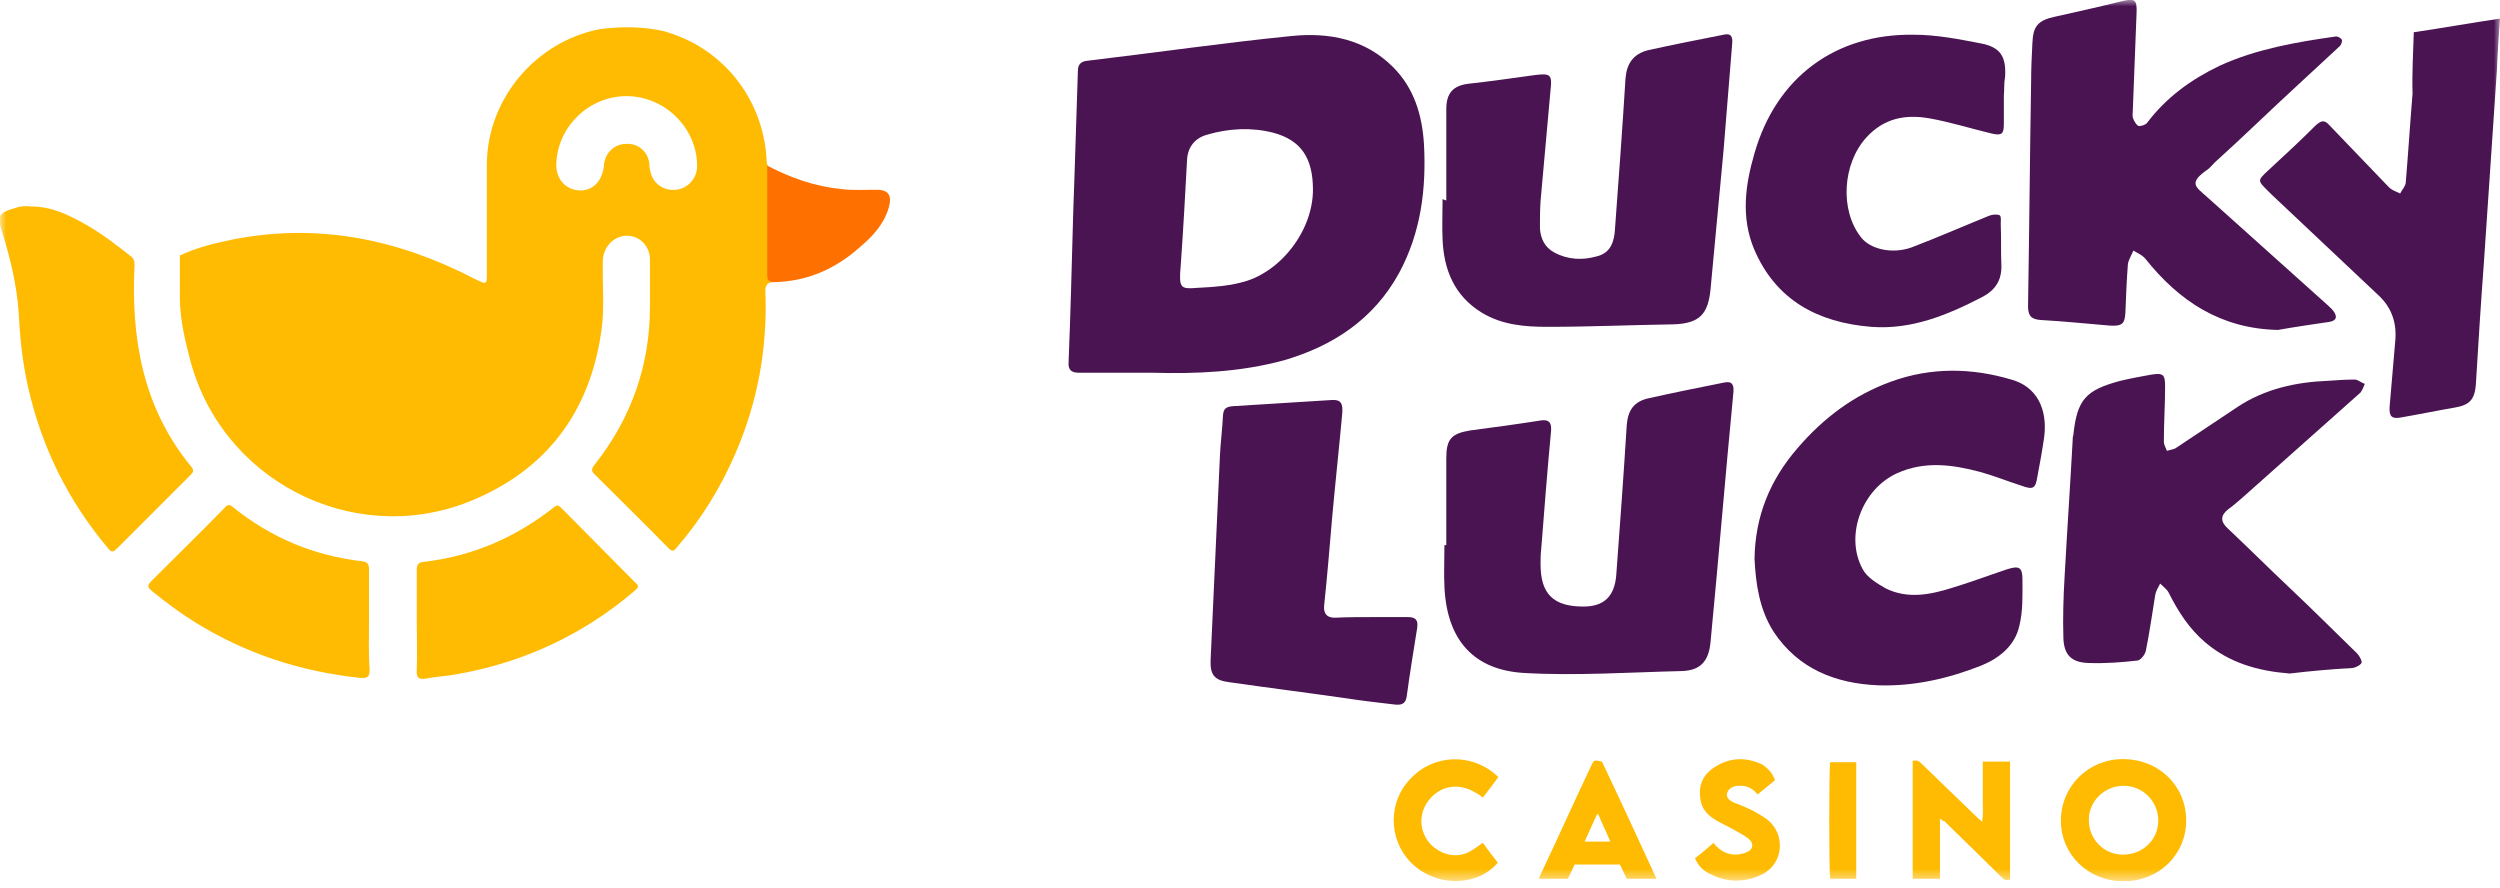
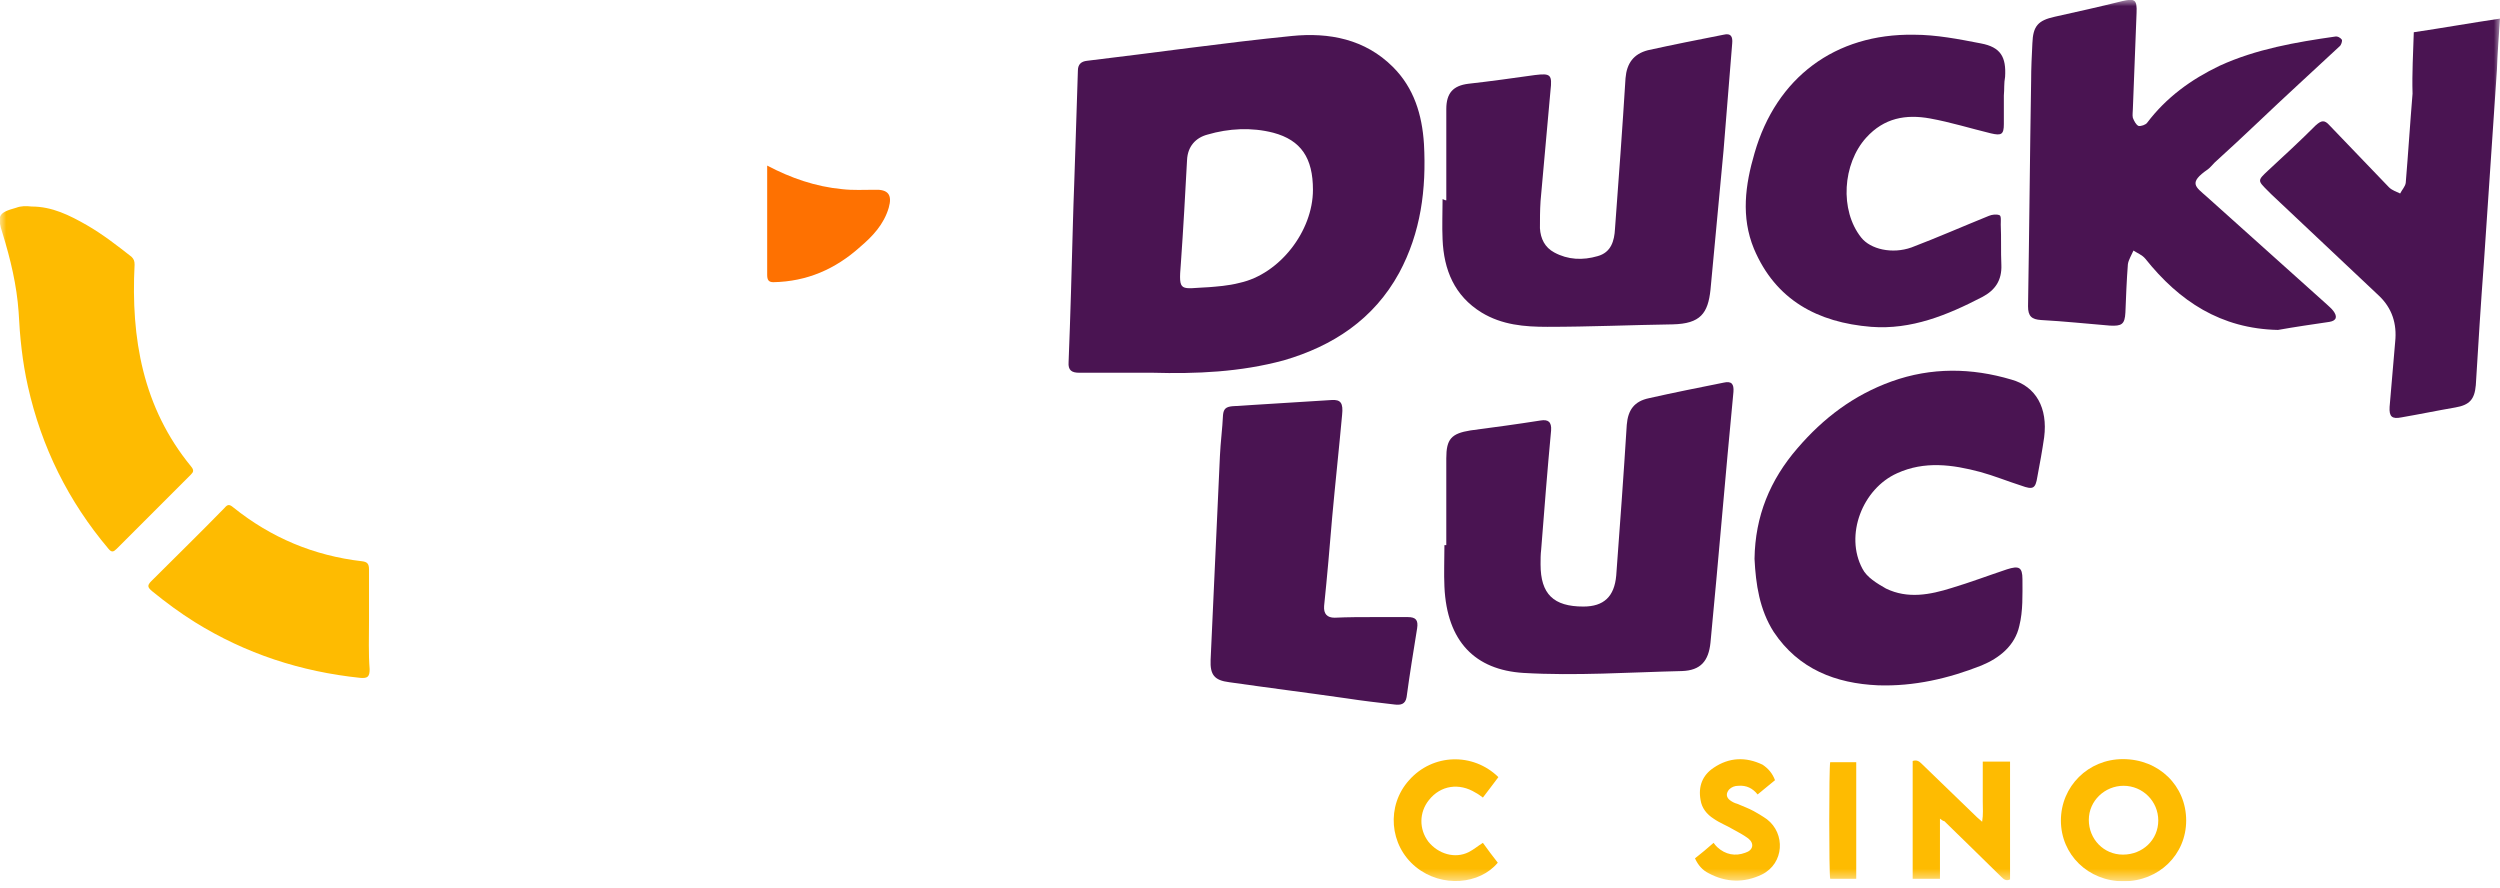
<svg xmlns="http://www.w3.org/2000/svg" width="200" height="71" viewBox="0 0 200 71" fill="none">
  <g clip-path="url(#clip0_426_4)">
    <mask id="mask0_426_4" style="mask-type:luminance" maskUnits="userSpaceOnUse" x="0" y="0" width="200" height="71">
      <path d="M200 0H0V70.504H200V0Z" fill="white" />
    </mask>
    <g mask="url(#mask0_426_4)">
      <path d="M174.894 65.641C174.894 68.37 172.711 70.504 169.883 70.504C167.055 70.504 164.872 68.37 164.872 65.641C164.872 62.912 167.055 60.729 169.834 60.729C172.711 60.729 174.894 62.863 174.894 65.641ZM167.105 65.592C167.105 67.13 168.296 68.37 169.834 68.37C171.421 68.37 172.662 67.179 172.662 65.641C172.662 64.103 171.421 62.863 169.883 62.863C168.395 62.863 167.105 64.054 167.105 65.592Z" fill="#FEBB01" />
    </g>
    <mask id="mask1_426_4" style="mask-type:luminance" maskUnits="userSpaceOnUse" x="0" y="0" width="200" height="71">
      <path d="M200 0H0V70.504H200V0Z" fill="white" />
    </mask>
    <g mask="url(#mask1_426_4)">
      <path d="M155.197 65.492V70.305H153.014V60.878C153.312 60.779 153.51 60.878 153.709 61.077C155.197 62.516 156.686 63.954 158.174 65.393C158.273 65.492 158.422 65.592 158.571 65.74C158.67 65.145 158.621 64.649 158.621 64.103C158.621 63.607 158.621 63.061 158.621 62.565V60.928H160.804V70.355C160.506 70.504 160.308 70.355 160.109 70.156C159.266 69.313 158.373 68.469 157.529 67.626C156.884 66.981 156.19 66.336 155.545 65.691C155.445 65.691 155.346 65.592 155.197 65.492Z" fill="#FEBB01" />
    </g>
    <mask id="mask2_426_4" style="mask-type:luminance" maskUnits="userSpaceOnUse" x="0" y="0" width="200" height="71">
      <path d="M200 0H0V70.504H200V0Z" fill="white" />
    </mask>
    <g mask="url(#mask2_426_4)">
-       <path d="M132.523 70.305H130.142C129.943 69.908 129.794 69.561 129.596 69.164H125.974C125.775 69.561 125.627 69.908 125.428 70.305H123.096C123.195 70.107 123.245 69.958 123.295 69.859C124.634 67.031 125.924 64.153 127.264 61.325C127.512 60.779 127.512 60.779 128.157 60.928C129.596 63.954 131.035 67.08 132.523 70.305ZM128.852 67.378C128.504 66.634 128.207 65.889 127.859 65.145C127.81 65.145 127.81 65.145 127.76 65.145C127.413 65.889 127.115 66.584 126.768 67.328H128.852V67.378Z" fill="#FEBB01" />
-     </g>
+       </g>
    <mask id="mask3_426_4" style="mask-type:luminance" maskUnits="userSpaceOnUse" x="0" y="0" width="200" height="71">
      <path d="M200 0H0V70.504H200V0Z" fill="white" />
    </mask>
    <g mask="url(#mask3_426_4)">
      <path d="M118.631 67.427C119.028 67.973 119.425 68.519 119.822 69.015C118.383 70.752 115.356 71.049 113.272 69.362C111.139 67.626 110.891 64.451 112.727 62.416C114.612 60.283 117.837 60.184 119.871 62.168C119.474 62.714 119.077 63.21 118.631 63.806C118.432 63.657 118.234 63.508 118.035 63.409C116.745 62.615 115.257 62.813 114.314 64.004C113.52 64.996 113.52 66.336 114.265 67.328C115.058 68.32 116.398 68.717 117.49 68.172C117.887 67.973 118.234 67.675 118.631 67.427Z" fill="#FEBB01" />
    </g>
    <mask id="mask4_426_4" style="mask-type:luminance" maskUnits="userSpaceOnUse" x="0" y="0" width="200" height="71">
      <path d="M200 0H0V70.504H200V0Z" fill="white" />
    </mask>
    <g mask="url(#mask4_426_4)">
      <path d="M142 62.416C141.503 62.813 141.106 63.16 140.61 63.557C140.213 63.061 139.717 62.813 139.072 62.863C138.775 62.863 138.526 62.962 138.328 63.16C138.08 63.458 138.08 63.756 138.378 64.004C138.576 64.153 138.775 64.252 138.973 64.302C139.42 64.5 139.866 64.649 140.313 64.897C140.66 65.096 141.007 65.294 141.355 65.542C142.843 66.683 142.744 69.065 140.958 69.958C139.519 70.652 138.08 70.603 136.691 69.859C136.195 69.611 135.847 69.214 135.599 68.668C136.095 68.271 136.591 67.874 137.088 67.427C137.187 67.576 137.286 67.675 137.385 67.775C138.03 68.37 138.824 68.519 139.618 68.221C140.263 68.023 140.362 67.477 139.866 67.08C139.469 66.782 139.072 66.584 138.626 66.336C138.13 66.038 137.584 65.84 137.088 65.492C136.542 65.145 136.145 64.649 136.046 64.004C135.847 62.912 136.195 62.019 137.088 61.424C138.328 60.581 139.668 60.531 141.007 61.176C141.454 61.474 141.801 61.87 142 62.416Z" fill="#FEBB01" />
    </g>
    <mask id="mask5_426_4" style="mask-type:luminance" maskUnits="userSpaceOnUse" x="0" y="0" width="200" height="71">
      <path d="M200 0H0V70.504H200V0Z" fill="white" />
    </mask>
    <g mask="url(#mask5_426_4)">
      <path d="M146.415 60.977H148.499V70.305H146.415C146.316 69.859 146.316 61.424 146.415 60.977Z" fill="#FEBB01" />
    </g>
    <mask id="mask6_426_4" style="mask-type:luminance" maskUnits="userSpaceOnUse" x="0" y="0" width="200" height="71">
      <path d="M200 0H0V70.504H200V0Z" fill="white" />
    </mask>
    <g mask="url(#mask6_426_4)">
      <path d="M92.185 29.819C90.25 29.819 88.266 29.819 86.331 29.819C85.735 29.819 85.438 29.62 85.487 28.975C85.636 25.254 85.735 21.533 85.835 17.812C85.884 15.827 85.983 13.793 86.033 11.809C86.083 9.774 86.182 7.69 86.231 5.656C86.231 5.16 86.48 4.912 86.976 4.862C92.433 4.217 97.891 3.423 103.349 2.878C106.326 2.58 109.203 3.126 111.436 5.358C113.123 7.045 113.768 9.179 113.917 11.511C114.115 15.133 113.669 18.606 111.932 21.831C109.898 25.552 106.623 27.685 102.704 28.827C99.231 29.769 95.708 29.918 92.185 29.819ZM96.75 22.972C97.296 22.922 98.238 22.873 99.181 22.625C102.357 21.93 105.036 18.507 105.036 15.182C105.036 12.652 104.093 11.213 101.86 10.618C100.124 10.171 98.288 10.27 96.601 10.767C95.658 11.015 95.013 11.709 94.964 12.801C94.815 15.579 94.666 18.308 94.468 21.087C94.269 23.468 94.418 23.071 96.75 22.972Z" fill="#4A1452" />
    </g>
    <mask id="mask7_426_4" style="mask-type:luminance" maskUnits="userSpaceOnUse" x="0" y="0" width="200" height="71">
      <path d="M200 0H0V70.504H200V0Z" fill="white" />
    </mask>
    <g mask="url(#mask7_426_4)">
      <path d="M182.238 26.395C177.673 26.296 174.349 24.113 171.62 20.69C171.372 20.392 170.975 20.243 170.677 20.045C170.528 20.392 170.28 20.789 170.231 21.136C170.132 22.426 170.082 23.716 170.032 25.006C169.983 25.949 169.735 26.098 168.792 26.048C166.956 25.899 165.12 25.701 163.285 25.602C162.54 25.552 162.243 25.304 162.243 24.51C162.342 18.507 162.392 12.454 162.491 6.45C162.491 5.458 162.54 4.465 162.59 3.473C162.64 2.084 163.037 1.637 164.376 1.34C166.162 0.943 167.948 0.546 169.735 0.099C170.777 -0.149 170.975 -0.05 170.925 1.042C170.826 3.622 170.727 6.152 170.628 8.732C170.628 8.98 170.578 9.179 170.628 9.427C170.727 9.675 170.876 9.973 171.074 10.072C171.273 10.122 171.67 9.973 171.769 9.824C173.307 7.79 175.292 6.351 177.574 5.259C180.501 3.92 183.677 3.374 186.802 2.927C187.001 2.878 187.249 3.027 187.348 3.175C187.398 3.275 187.299 3.622 187.15 3.721C184.967 5.755 182.783 7.74 180.65 9.774C179.509 10.866 178.318 11.957 177.177 12.999C176.978 13.198 176.83 13.396 176.631 13.545C175.043 14.637 175.639 14.934 176.532 15.728C179.757 18.606 182.932 21.483 186.157 24.361C186.306 24.51 186.505 24.659 186.653 24.857C187.001 25.304 186.951 25.651 186.356 25.75C185.016 25.949 183.627 26.147 182.238 26.395Z" fill="#4A1452" />
    </g>
    <mask id="mask8_426_4" style="mask-type:luminance" maskUnits="userSpaceOnUse" x="0" y="0" width="200" height="71">
      <path d="M200 0H0V70.504H200V0Z" fill="white" />
    </mask>
    <g mask="url(#mask8_426_4)">
      <path d="M115.704 16.026C115.704 13.595 115.704 11.164 115.704 8.732C115.704 7.442 116.249 6.847 117.49 6.698C119.276 6.5 121.012 6.252 122.799 6.003C124.039 5.855 124.188 5.954 124.039 7.244C123.791 10.171 123.493 13.148 123.245 16.075C123.195 16.82 123.195 17.564 123.195 18.259C123.245 19.102 123.592 19.797 124.337 20.194C125.428 20.789 126.619 20.838 127.81 20.491C128.901 20.194 129.149 19.251 129.199 18.308C129.497 14.289 129.794 10.27 130.042 6.252C130.142 5.061 130.687 4.317 131.829 4.019C133.863 3.572 135.847 3.175 137.882 2.778C138.477 2.63 138.626 2.927 138.576 3.473C138.328 6.351 138.13 9.179 137.882 12.057C137.534 15.778 137.187 19.449 136.84 23.17C136.641 25.056 136.046 25.899 133.813 25.949C130.489 25.998 127.165 26.147 123.791 26.147C121.955 26.147 120.169 25.998 118.532 25.006C116.349 23.667 115.505 21.583 115.406 19.152C115.356 18.06 115.406 17.018 115.406 15.927C115.604 16.026 115.654 16.026 115.704 16.026Z" fill="#4A1452" />
    </g>
    <mask id="mask9_426_4" style="mask-type:luminance" maskUnits="userSpaceOnUse" x="0" y="0" width="200" height="71">
-       <path d="M200 0H0V70.504H200V0Z" fill="white" />
-     </mask>
+       </mask>
    <g mask="url(#mask9_426_4)">
      <path d="M183.18 53.882C180.65 53.684 178.368 53.039 176.433 51.402C175.143 50.31 174.25 48.921 173.505 47.432C173.357 47.135 173.059 46.936 172.811 46.688C172.662 46.986 172.463 47.283 172.414 47.631C172.166 49.119 171.967 50.608 171.67 52.047C171.62 52.344 171.273 52.791 171.025 52.84C169.735 52.989 168.395 53.089 167.055 53.039C165.716 52.989 165.12 52.394 165.071 51.054C165.021 49.417 165.071 47.73 165.17 46.093C165.368 42.471 165.617 38.849 165.815 35.177C165.815 35.078 165.815 34.929 165.865 34.83C166.162 31.952 166.857 31.208 169.635 30.464C170.479 30.265 171.273 30.117 172.116 29.968C173.059 29.819 173.208 29.968 173.208 30.91C173.208 32.399 173.108 33.838 173.108 35.326C173.108 35.574 173.257 35.822 173.357 36.07C173.605 35.971 173.902 35.971 174.101 35.822C175.738 34.731 177.375 33.639 179.013 32.548C181.196 31.109 183.677 30.563 186.257 30.464C186.951 30.414 187.646 30.365 188.39 30.365C188.638 30.365 188.886 30.613 189.184 30.712C189.085 30.96 188.985 31.208 188.837 31.407C185.661 34.235 182.535 37.013 179.36 39.841C179.013 40.139 178.616 40.486 178.268 40.734C177.623 41.23 177.623 41.727 178.219 42.272C179.906 43.86 181.543 45.497 183.23 47.085C185.016 48.772 186.753 50.508 188.539 52.245C188.737 52.444 188.936 52.791 188.936 52.989C188.886 53.188 188.489 53.386 188.241 53.436C186.505 53.535 184.818 53.684 183.18 53.882Z" fill="#4A1452" />
    </g>
    <mask id="mask10_426_4" style="mask-type:luminance" maskUnits="userSpaceOnUse" x="0" y="0" width="200" height="71">
      <path d="M200 0H0V70.504H200V0Z" fill="white" />
    </mask>
    <g mask="url(#mask10_426_4)">
      <path d="M115.703 43.612C115.703 41.28 115.703 38.998 115.703 36.666C115.703 35.128 116.1 34.681 117.638 34.433C119.524 34.185 121.359 33.937 123.245 33.639C123.84 33.54 124.138 33.739 124.088 34.433C123.79 37.608 123.542 40.784 123.294 43.959C123.245 44.356 123.245 44.753 123.245 45.15C123.245 47.532 124.287 48.524 126.668 48.524C128.305 48.524 129.149 47.73 129.298 46.043C129.595 42.024 129.893 38.005 130.141 33.987C130.24 32.796 130.737 32.101 131.927 31.853C133.912 31.407 135.897 31.01 137.881 30.613C138.526 30.464 138.725 30.712 138.675 31.357C138.03 38.055 137.484 44.704 136.839 51.402C136.69 52.89 136.045 53.634 134.557 53.684C130.34 53.783 126.073 54.081 121.855 53.833C118.035 53.585 115.753 51.352 115.554 46.936C115.505 45.845 115.554 44.753 115.554 43.612C115.604 43.612 115.654 43.612 115.703 43.612Z" fill="#4A1452" />
    </g>
    <mask id="mask11_426_4" style="mask-type:luminance" maskUnits="userSpaceOnUse" x="0" y="0" width="200" height="71">
      <path d="M200 0H0V70.504H200V0Z" fill="white" />
    </mask>
    <g mask="url(#mask11_426_4)">
      <path d="M140.362 44.703C140.412 41.28 141.603 38.402 143.786 35.872C145.87 33.441 148.301 31.605 151.327 30.514C154.503 29.372 157.728 29.422 160.903 30.365C162.888 30.91 163.83 32.647 163.533 34.979C163.384 36.021 163.185 37.112 162.987 38.154C162.838 39.097 162.64 39.196 161.697 38.849C160.605 38.502 159.514 38.055 158.422 37.757C156.19 37.162 153.957 36.864 151.774 37.857C148.995 39.097 147.557 42.818 148.995 45.497C149.343 46.192 150.186 46.688 150.881 47.085C152.617 47.928 154.403 47.581 156.14 47.035C157.628 46.589 159.067 46.043 160.556 45.547C161.499 45.249 161.796 45.349 161.796 46.341C161.796 47.581 161.846 48.871 161.548 50.062C161.201 51.65 159.96 52.642 158.522 53.237C155.892 54.279 153.113 54.924 150.236 54.825C146.862 54.676 143.885 53.535 141.9 50.558C140.759 48.772 140.462 46.738 140.362 44.703Z" fill="#4A1452" />
    </g>
    <mask id="mask12_426_4" style="mask-type:luminance" maskUnits="userSpaceOnUse" x="0" y="0" width="200" height="71">
      <path d="M200 0H0V70.504H200V0Z" fill="white" />
    </mask>
    <g mask="url(#mask12_426_4)">
      <path d="M160.308 7.641C160.308 8.385 160.308 9.179 160.308 9.923C160.308 10.767 160.109 10.866 159.266 10.667C157.629 10.27 156.041 9.774 154.404 9.477C152.469 9.129 150.732 9.427 149.293 11.015C147.408 13.098 147.16 16.82 148.896 19.003C149.64 19.945 151.377 20.342 152.915 19.797C154.999 19.003 157.033 18.11 159.117 17.266C159.365 17.167 159.712 17.117 159.961 17.217C160.109 17.266 160.06 17.713 160.06 17.961C160.109 19.052 160.06 20.094 160.109 21.186C160.159 22.426 159.613 23.22 158.571 23.766C155.793 25.205 152.915 26.395 149.69 26.147C145.423 25.8 142.049 24.014 140.313 19.896C139.271 17.365 139.618 14.785 140.362 12.255C142.099 6.202 146.812 2.679 153.114 2.778C154.9 2.778 156.686 3.126 158.472 3.473C160.06 3.771 160.506 4.565 160.407 6.152C160.308 6.648 160.357 7.145 160.308 7.641Z" fill="#4A1452" />
    </g>
    <mask id="mask13_426_4" style="mask-type:luminance" maskUnits="userSpaceOnUse" x="0" y="0" width="200" height="71">
      <path d="M200 0H0V70.504H200V0Z" fill="white" />
    </mask>
    <g mask="url(#mask13_426_4)">
      <path d="M193.103 2.58C195.435 2.233 197.668 1.836 200 1.488C199.901 2.927 199.801 4.267 199.752 5.607C199.404 10.767 199.057 15.877 198.71 21.037C198.462 24.312 198.263 27.586 198.065 30.811C197.966 31.952 197.569 32.399 196.427 32.597C194.989 32.845 193.55 33.143 192.111 33.391C191.367 33.54 191.119 33.342 191.168 32.548C191.317 30.811 191.466 29.075 191.615 27.338C191.764 25.899 191.367 24.659 190.325 23.667C187.447 20.938 184.569 18.259 181.692 15.53C181.592 15.43 181.493 15.331 181.394 15.232C180.6 14.438 180.6 14.438 181.444 13.644C182.734 12.454 184.024 11.263 185.264 10.022C185.711 9.625 185.959 9.576 186.356 10.022C187.943 11.66 189.531 13.347 191.119 14.984C191.367 15.232 191.714 15.331 192.012 15.48C192.161 15.182 192.409 14.934 192.458 14.637C192.657 12.255 192.806 9.873 193.004 7.492C192.954 5.855 193.054 4.267 193.103 2.58Z" fill="#4A1452" />
    </g>
    <mask id="mask14_426_4" style="mask-type:luminance" maskUnits="userSpaceOnUse" x="0" y="0" width="200" height="71">
      <path d="M200 0H0V70.504H200V0Z" fill="white" />
    </mask>
    <g mask="url(#mask14_426_4)">
      <path d="M109.849 49.367C110.791 49.367 111.734 49.367 112.627 49.367C113.272 49.367 113.47 49.615 113.371 50.261C113.074 52.096 112.776 53.932 112.528 55.768C112.429 56.363 112.032 56.413 111.585 56.363C110.295 56.214 109.005 56.066 107.715 55.867C104.589 55.42 101.464 55.024 98.338 54.577C97.147 54.428 96.8 53.982 96.849 52.791C97.097 47.333 97.345 41.925 97.594 36.467C97.643 35.376 97.792 34.284 97.842 33.193C97.891 32.697 98.09 32.548 98.586 32.498C101.215 32.349 103.895 32.151 106.524 32.002C107.269 31.952 107.467 32.25 107.368 33.193C107.12 35.922 106.822 38.651 106.574 41.379C106.375 43.761 106.177 46.093 105.929 48.474C105.879 49.119 106.177 49.417 106.772 49.417C107.864 49.367 108.856 49.367 109.849 49.367Z" fill="#4A1452" />
    </g>
    <mask id="mask15_426_4" style="mask-type:luminance" maskUnits="userSpaceOnUse" x="0" y="0" width="200" height="71">
      <path d="M200 0H0V70.504H200V0Z" fill="white" />
    </mask>
    <g mask="url(#mask15_426_4)">
      <path d="M15.282 37.311C11.412 32.597 10.469 27.04 10.767 21.186C10.767 20.888 10.717 20.739 10.519 20.541C9.377 19.648 8.236 18.755 6.946 18.01C5.557 17.217 4.168 16.522 2.531 16.522C2.084 16.472 1.687 16.472 1.29 16.621C-0.149 17.018 -0.248 17.266 0.199 18.655C0.844 20.739 1.34 22.823 1.489 24.957C1.588 26.941 1.786 28.926 2.233 30.91C3.324 35.773 5.458 40.089 8.683 43.91C8.931 44.207 9.08 44.158 9.328 43.91C11.312 41.925 13.297 39.941 15.282 37.956C15.48 37.757 15.53 37.608 15.282 37.311Z" fill="#FEBB01" />
    </g>
    <mask id="mask16_426_4" style="mask-type:luminance" maskUnits="userSpaceOnUse" x="0" y="0" width="200" height="71">
-       <path d="M200 0H0V70.504H200V0Z" fill="white" />
-     </mask>
+       </mask>
    <g mask="url(#mask16_426_4)">
      <path d="M44.902 40.635C44.654 40.387 44.555 40.387 44.307 40.586C41.231 43.017 37.758 44.505 33.888 44.952C33.441 45.001 33.342 45.2 33.342 45.597C33.342 46.936 33.342 48.276 33.342 49.665C33.342 51.005 33.391 52.344 33.342 53.634C33.292 54.279 33.59 54.379 34.086 54.279C34.929 54.13 35.773 54.081 36.567 53.932C41.925 52.989 46.688 50.757 50.806 47.234C51.054 47.035 51.154 46.887 50.856 46.639C48.871 44.654 46.887 42.62 44.902 40.635Z" fill="#FEBB01" />
    </g>
    <mask id="mask17_426_4" style="mask-type:luminance" maskUnits="userSpaceOnUse" x="0" y="0" width="200" height="71">
      <path d="M200 0H0V70.504H200V0Z" fill="white" />
    </mask>
    <g mask="url(#mask17_426_4)">
      <path d="M29.521 49.665C29.521 48.276 29.521 46.936 29.521 45.547C29.521 45.1 29.372 44.952 28.975 44.902C25.105 44.456 21.682 43.017 18.655 40.586C18.358 40.337 18.209 40.337 17.961 40.635C16.026 42.62 14.041 44.555 12.106 46.49C11.759 46.837 11.808 46.986 12.156 47.284C13.247 48.177 14.389 49.02 15.579 49.764C19.648 52.295 24.064 53.734 28.827 54.23C29.422 54.279 29.571 54.13 29.571 53.535C29.472 52.295 29.521 50.955 29.521 49.665Z" fill="#FEBB01" />
    </g>
    <mask id="mask18_426_4" style="mask-type:luminance" maskUnits="userSpaceOnUse" x="0" y="0" width="200" height="71">
      <path d="M200 0H0V70.504H200V0Z" fill="white" />
    </mask>
    <g mask="url(#mask18_426_4)">
-       <path d="M61.92 22.575C61.474 22.625 61.424 22.377 61.424 21.98C61.424 19.052 61.424 16.175 61.424 13.247C61.325 13.098 61.325 12.9 61.325 12.702C61.027 7.79 57.703 3.721 53.039 2.481C52.642 2.382 51.55 2.183 50.261 2.183C50.211 2.183 50.211 2.183 50.161 2.183C49.467 2.183 48.772 2.233 47.978 2.332C42.868 3.324 38.998 7.889 38.948 13.098C38.948 15.976 38.948 18.854 38.948 21.781C38.948 22.823 38.948 22.773 38.005 22.327C31.903 19.152 25.502 17.812 18.655 19.152C17.217 19.449 15.728 19.797 14.389 20.442V23.319C14.339 25.105 14.686 26.792 15.133 28.479C17.514 38.303 28.082 43.86 37.509 40.139C43.711 37.658 47.234 32.945 48.127 26.346C48.375 24.51 48.177 22.674 48.226 20.838C48.276 19.747 49.07 18.904 50.112 18.854C51.203 18.854 51.997 19.697 51.997 20.789C51.997 22.029 51.997 23.27 51.997 24.51C51.997 29.224 50.509 33.441 47.581 37.162C47.284 37.509 47.284 37.708 47.631 38.005C49.566 39.941 51.55 41.876 53.436 43.81C53.734 44.108 53.882 44.158 54.13 43.81C56.066 41.578 57.604 39.097 58.794 36.368C60.63 32.151 61.424 27.785 61.225 23.17C61.275 22.773 61.424 22.575 61.92 22.575ZM54.081 15.182C53.039 15.282 52.146 14.637 51.997 13.545C51.947 13.396 51.947 13.198 51.947 13.049C51.799 12.106 51.054 11.461 50.112 11.511C49.169 11.511 48.425 12.205 48.325 13.148C48.226 14.389 47.532 15.182 46.539 15.232C45.349 15.282 44.456 14.389 44.505 13.098C44.604 10.122 47.135 7.69 50.112 7.69C53.138 7.69 55.718 10.171 55.768 13.198C55.817 14.19 55.073 15.083 54.081 15.182Z" fill="#FEBB01" />
-     </g>
+       </g>
    <mask id="mask19_426_4" style="mask-type:luminance" maskUnits="userSpaceOnUse" x="0" y="0" width="200" height="71">
      <path d="M200 0H0V70.504H200V0Z" fill="white" />
    </mask>
    <g mask="url(#mask19_426_4)">
      <path d="M69.958 15.182C69.115 15.182 68.222 15.232 67.378 15.133C65.245 14.934 63.26 14.24 61.374 13.247C61.374 16.175 61.374 19.052 61.374 21.98C61.374 22.377 61.474 22.575 61.871 22.575C64.55 22.525 66.832 21.533 68.817 19.747C69.809 18.904 70.702 17.961 71.099 16.621C71.397 15.579 71.049 15.133 69.958 15.182Z" fill="#FE7101" />
    </g>
  </g>
  <defs>
    <clipPath id="clip0_426_4">
      <rect width="200" height="70.504" fill="white" />
    </clipPath>
  </defs>
</svg>